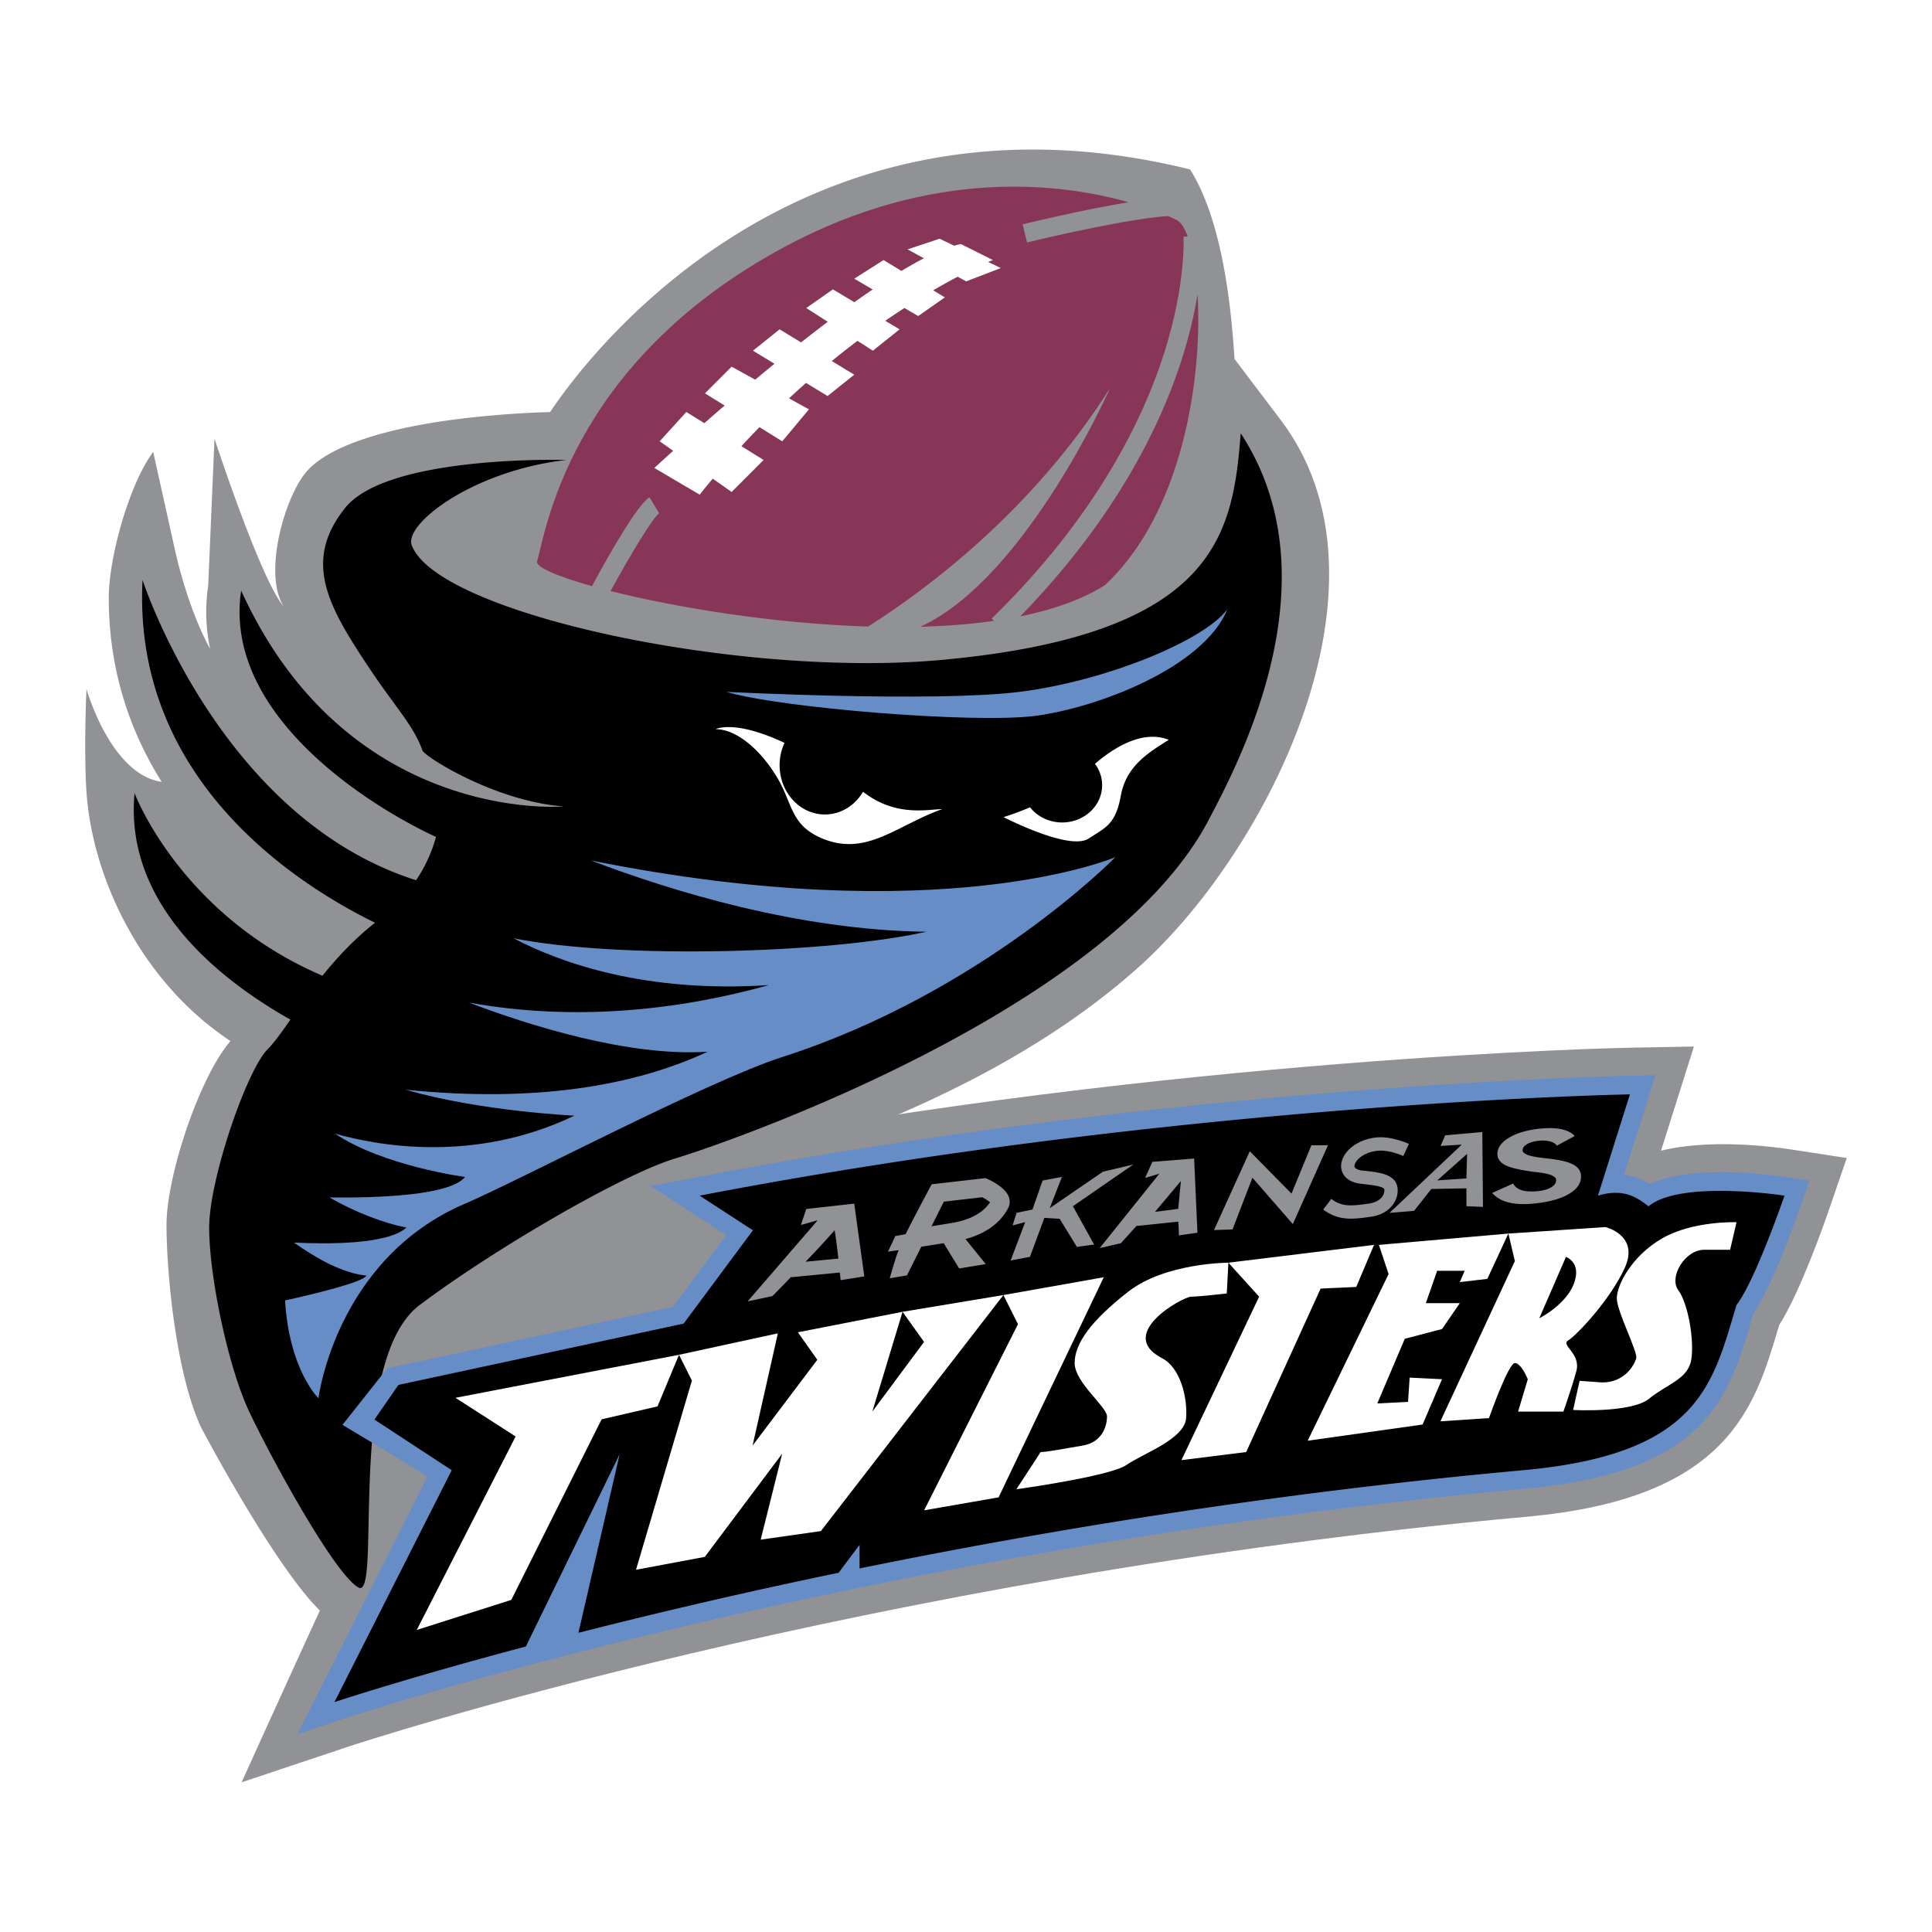
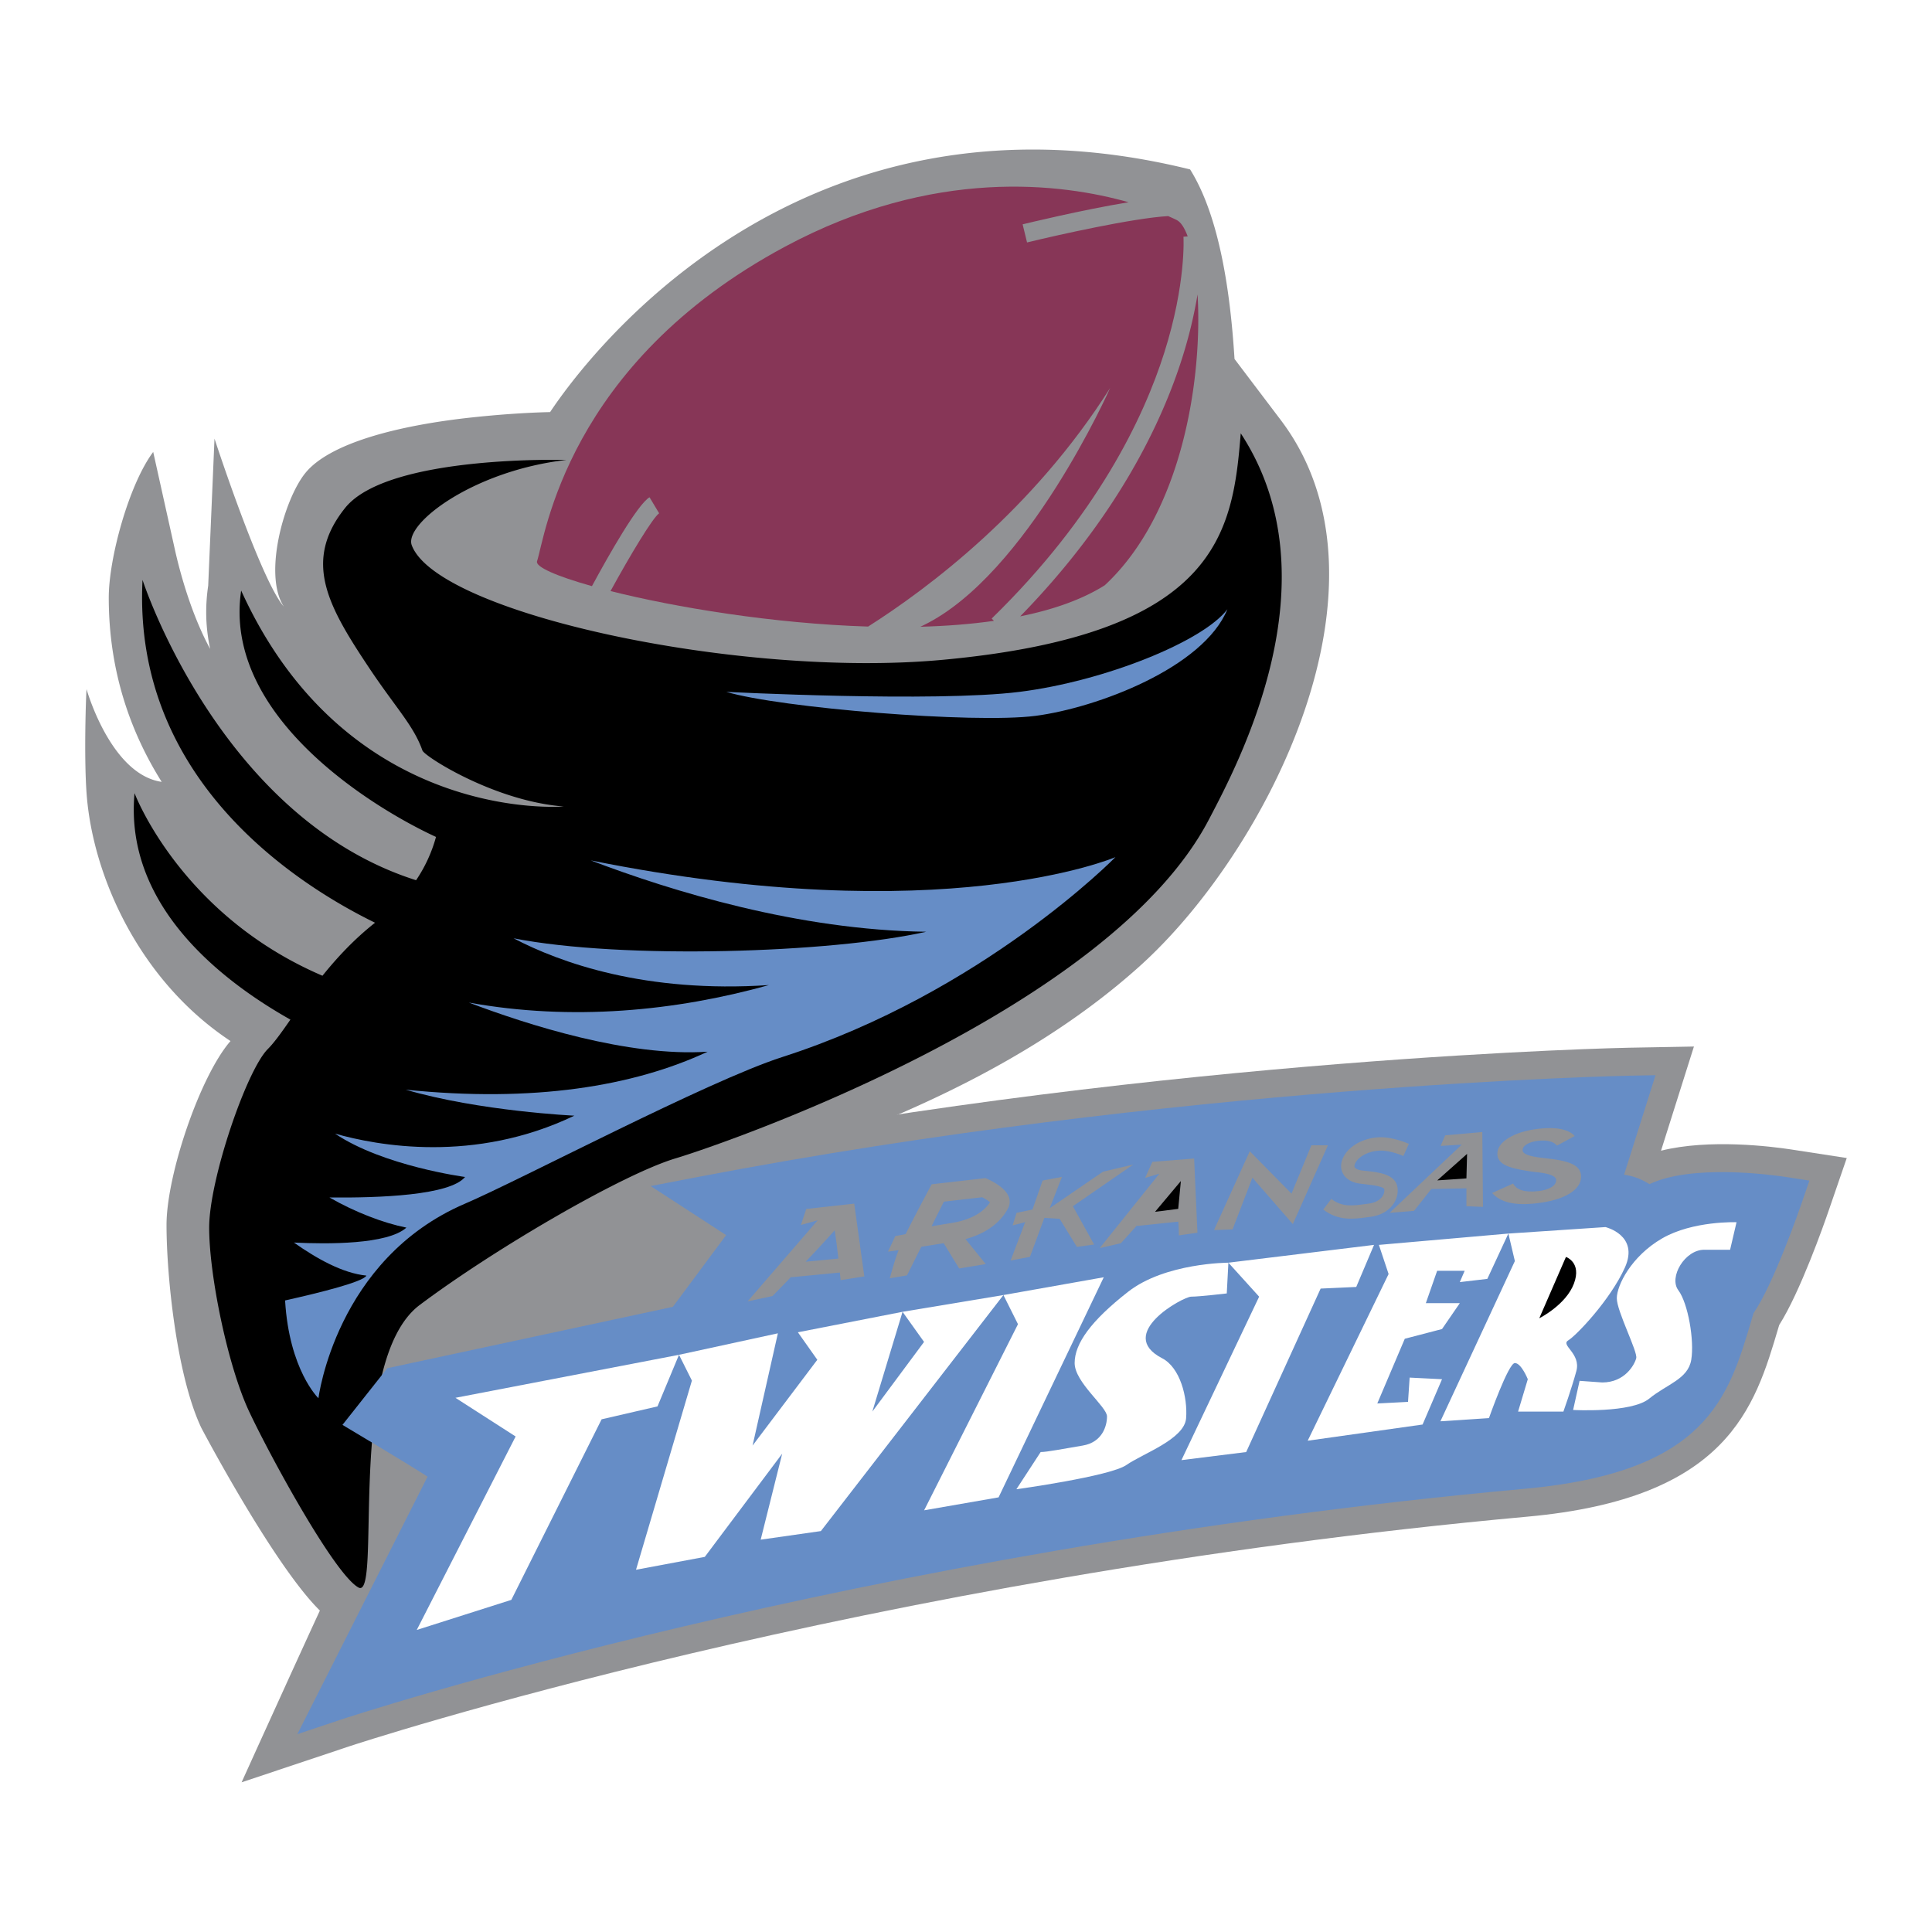
<svg xmlns="http://www.w3.org/2000/svg" viewBox="0 0 192.756 192.756">
  <title>Arkansas Twisters - SVG vector logo - www.oklogos.com</title>
  <g fill-rule="evenodd" clip-rule="evenodd">
    <path fill="#fff" d="M0 0h192.756v192.756H0V0z" />
    <path d="M127.777 41.901s-2.688-3.547-4.609-6.087c-.412-6.594-1.479-14.187-4.432-18.911C79.481 7.21 58.332 35.934 54.883 41.114c-1.424.031-4.15.145-7.686.521-7.637.814-14.382 2.62-16.754 5.585-2.112 2.639-4.199 10.107-2.128 13.296-2.307-2.635-6.914-16.754-6.914-16.754l-.629 14.669a18.058 18.058 0 0 0-.199 2.663c0 1.259.145 2.473.393 3.65-2.418-4.435-3.526-9.992-3.554-10.078l-2.127-9.574c-2.394 3.191-4.434 10.547-4.434 14.54 0 7.318 2.157 13.398 5.281 18.375-5.103-.736-7.496-9.246-7.496-9.246-.059.642-.266 6.648 0 10.372.585 8.182 5.211 18.676 14.361 24.732-3.041 3.492-6.383 13.352-6.383 18.35 0 5.012.993 14.975 3.457 20.211.078.166 8.975 17.014 13.297 19.414 1.138.633 3.256.078 4.361-.557 2.208-1.27 2.256-3.635 2.373-9.35.11-5.357.338-16.506 3.771-19.08 7.436-5.578 19.795-12.693 24.491-14.104 15.859-4.754 32.846-11.131 45.319-22.332 12.731-11.431 26.422-38.242 14.094-54.516z" fill="#919295" />
    <path d="M165.121 104.484l-2.59.047c-.447.008-45.396.916-93.607 10.188L57.586 116.9s-5.971 2.27-3.74 3.719c-1.296 1.744-7.903 1.311-8.51 2.127-1.91.412-8.363 11.262-8.363 11.262l-5.031 7.268 1.588 1.1-1.059 1.617s1.152 7.846 3.024 9.072c-1.88 3.715-11.39 24.756-11.39 24.756l10.737-3.588c.503-.168 51.163-16.881 117.557-22.916 19.988-1.816 22.666-10.861 25.029-18.842l.086-.285c2.088-3.283 4.457-10.02 4.926-11.387l1.811-5.266-5.504-.848c-2.025-.311-8.225-1.086-13.027.117l3.283-10.393-3.882.071z" fill="#919295" />
    <path d="M123.789 43.231c-.799 9.839-2.162 20.061-29.786 22.604C73.792 67.697 43.63 61.197 41.081 54.4c-.797-2.127 6.117-7.446 15.425-8.51 0 0-17.818-.532-22.073 4.787-4.255 5.318-1.708 9.804 2.394 15.956 2.659 3.989 4.447 5.765 5.318 8.244.205.583 7.181 5.053 14.095 5.585.03.002-21.541 1.861-32.179-21.541C22.2 71.42 37.178 80.59 43.5 83.501a14.598 14.598 0 0 1-1.987 4.319c-19.624-6.226-27.292-29.963-27.292-29.963-1.018 19.964 15.439 30.409 23.197 34.204-2.095 1.651-3.81 3.502-5.244 5.289-14.196-6.076-18.751-18.217-18.751-18.217-1.032 11.176 8.607 18.682 15.551 22.594-.868 1.248-1.599 2.281-2.254 2.936-2.128 2.129-5.851 13.031-5.851 17.818s1.862 13.83 3.989 18.35c2.127 4.521 8.51 16.223 10.903 17.553s-1.33-22.605 6.117-28.189c7.446-5.586 20.211-13.031 25.53-14.627 5.318-1.596 43.239-14.781 53.188-33.774 2.927-5.586 12.767-23.937 3.193-38.563z" />
    <path d="M162.582 107.322c-.445.008-45.127.908-93.13 10.139l-4.535.873 7.529 4.893c-1.506 2.029-4.711 6.342-5.314 7.156-1.305.279-28.49 6.123-28.49 6.123l-4.474 5.654s6.621 3.941 8.491 5.166l-12.994 25.693 4.294-1.436c.506-.17 51.371-16.975 118.188-23.049 18.102-1.645 20.289-9.031 22.607-16.854 0 0 .115-.391.199-.67 1.971-2.842 4.551-10.25 4.848-11.117l.725-2.105-2.201-.34c-1.682-.258-9.537-1.309-13.758.693-.658-.412-1.482-.799-2.531-.939l3.135-9.928-2.589.048z" fill="#668dc6" />
-     <path d="M164.479 120.354c-1.064-.799-2.395-1.861-5.053-1.064l3.191-10.105s-44.412.799-92.814 10.105l5.318 3.457-6.914 9.309-28.456 6.117-2.394 3.457 7.712 5.053-11.702 23.137s6.935-2.316 19.099-5.551l9.357-19.182-4.111 17.816a597.598 597.598 0 0 1 25.958-5.99l2.088-2.785v2.355c18.651-3.807 41.282-7.533 66.219-9.801 17.553-1.596 18.883-8.51 21.275-16.488 1.861-2.395 4.787-10.904 4.787-10.904s-10.369-1.597-13.56 1.064z" />
    <path fill="#fff" d="M45.439 139.459l6.005 3.859-9.865 19.303 9.436-3.002 9.008-18.015 5.576-1.288 2.145-5.148-22.305 4.291zM77.609 133.025l-9.865 2.143 1.287 2.574-5.576 18.873 6.863-1.285 7.721-10.295-2.145 8.578 6.005-.857 18.212-23.549-10.063 1.672 2.145 3.004-5.16 6.951 3.015-9.955-10.443 2.043 1.938 2.744-6.459 8.559 2.525-11.2z" />
    <path fill="#fff" d="M100.111 129.207l10.012-1.775-10.494 21.959-7.429 1.293 9.364-18.571-1.453-2.906zM122.557 125.979s-6.297 0-10.012 2.906c-3.713 2.906-5.328 5.168-5.328 7.105s3.229 4.359 3.229 5.328-.484 2.582-2.422 2.906c-1.938.322-3.551.646-4.197.646l-2.422 3.713s9.365-1.291 10.979-2.422c1.615-1.131 5.793-2.566 5.955-4.666.16-2.1-.598-5.055-2.395-5.984-4.682-2.422 2.092-6.143 2.898-6.143.809 0 3.553-.322 3.553-.322l.162-3.067z" />
    <path fill="#fff" d="M137.088 124.203l-1.776 4.197-3.552.162-7.428 16.309-6.459.807 7.752-16.309-3.068-3.39 14.531-1.776zM150.49 123.072l-2.099 4.522-2.745.322.485-1.131h-2.746l-1.129 3.231h3.39l-1.775 2.582-3.715.97-2.744 6.457 3.067-.16.162-2.422 3.23.161-1.939 4.521-11.463 1.615 8.072-16.631-.969-2.906 12.918-1.131zM160.178 122.426s3.393.807 1.939 4.037c-1.455 3.229-4.846 6.781-5.652 7.266-.809.484 1.291 1.293.807 3.068s-1.291 4.037-1.291 4.037h-4.521l.969-3.23s-.645-1.613-1.291-1.613-2.584 5.49-2.584 5.49l-4.844.322 7.428-15.986-.646-2.744 9.686-.647zM173.254 121.941s-4.355-.162-7.424 1.615c-3.068 1.775-4.521 4.682-4.521 5.975 0 1.291 2.1 5.328 1.938 5.975-.162.645-1.131 2.422-3.391 2.422l-2.26-.162-.646 2.906s5.812.324 7.59-1.131c1.775-1.453 3.875-1.938 4.197-3.875s-.322-5.65-1.291-6.941c-.969-1.293.645-4.037 2.582-4.037h2.584l.642-2.747z" />
    <path d="M58.94 85.842c8.096 3.085 20.733 6.96 33.467 7.119-9.471 2.131-30.329 2.787-41.17.652 4.666 2.442 13.135 5.49 25.479 4.668-9.306 2.596-19.668 3.607-29.941 1.744 5.866 2.225 15.896 5.432 23.825 4.904-7.431 3.467-17.401 5.088-30.122 3.789 7.395 2.158 16.824 2.592 16.824 2.592-9.983 4.793-19.667 2.988-23.873 1.793 4.788 3.234 12.969 4.324 12.969 4.324-1.495 1.828-8.491 2.098-13.531 2.045 2.584 1.48 5.394 2.551 7.681 3.008-1.878 1.691-7.867 1.656-11.225 1.49 2.259 1.594 4.854 3.059 7.235 3.297-.31.621-4.594 1.691-8.115 2.479.412 6.953 3.328 9.756 3.328 9.756S33.5 125.615 46.4 120.088c5.585-2.395 24.201-12.234 31.647-14.627 20.021-6.436 33.242-19.946 33.242-19.946s-17.187 7.402-52.349.327zM72.462 69.027s20.743 1.064 29.254 0c8.51-1.064 18.35-5.053 20.742-8.244-2.393 5.851-13.031 9.84-19.146 10.638-6.117.797-25.531-.798-30.85-2.394z" fill="#668dc6" />
-     <path d="M86.292 79.133l-.187-.139c-.804 1.362-2.205 2.266-3.803 2.266-2.497 0-4.521-2.203-4.521-4.92 0-.801.18-1.554.491-2.223-5.018-2.36-6.874-1.367-6.874-1.367 2.127 0 4.521 2.127 6.117 4.787s1.33 4.787 4.521 6.117c4.426 1.844 7.446-1.33 11.967-2.926-1.329 0-4.521.798-7.711-1.595zM109.242 76.208c.451.603.719 1.335.719 2.126 0 2.057-1.787 3.724-3.99 3.724-1.314 0-2.479-.597-3.205-1.513a28.18 28.18 0 0 1-2.645.98c2.127 1.064 6.914 3.191 8.51 2.128 1.596-1.064 2.658-1.33 3.191-4.255.531-2.925 2.658-4.255 4.787-5.584-2.289-.915-4.968.335-7.367 2.394z" fill="#fff" />
    <path d="M117.963 35.665c-1.992 6.328-6.414 15.819-16.178 25.83 3.266-.663 6.162-1.666 8.441-3.105 7.738-7.198 9.752-20.606 9.256-29.019a46.19 46.19 0 0 1-1.519 6.294z" fill="#873657" />
    <path d="M118.498 23.586c-.316-.859-.686-1.428-1.092-1.631 0 0-.297-.155-.855-.396-3.512.2-11.137 1.911-14.082 2.63l-.441-1.808c.34-.083 5.939-1.446 10.57-2.204-6.611-1.871-19.393-3.554-34.285 4.437-21.807 11.702-23.935 28.989-24.732 31.382-.185.553 1.931 1.489 5.478 2.483 1.703-3.147 4.536-8.141 5.745-8.866l.958 1.597.007-.005c-.642.445-2.847 4.098-4.856 7.766 6.424 1.617 16.191 3.247 25.699 3.542 6.028-3.831 16.467-11.658 24.147-23.803 0 0-8.244 18.616-18.616 23.669l-.315.152c2.541-.067 5.008-.256 7.337-.587l-.225-.231c10.533-10.265 15.174-20.077 17.213-26.5 2.207-6.956 1.924-11.55 1.922-11.595l.423-.032z" fill="#873657" />
-     <path d="M96.397 28.072l3.457-1.33-1.264-.605c.305-.13.467-.193.467-.193l-3.191-1.596a7.493 7.493 0 0 0-.67.165l-1.457-.697-3.191 1.064 1.631.89c-.711.366-1.462.79-2.241 1.26l-1.784-1.086-2.925 1.861 1.838 1.072c-.601.408-1.211.834-1.828 1.274L83.1 28.87l-2.66 1.862 2.145 1.372a156.65 156.65 0 0 0-2.661 2.056l-2.143-1.301-2.659 2.128 2.148 1.304c-.654.534-1.297 1.064-1.925 1.588l-2.35-1.296-2.66 2.66 1.962 1.218a285.49 285.49 0 0 0-2.027 1.758l-1.796-1.115-2.659 2.925 1.347.948a178.925 178.925 0 0 0-1.879 1.712l4.521 2.659a87.55 87.55 0 0 1 1.308-1.591l1.883 1.326 3.191-3.191-2.217-1.376a92.674 92.674 0 0 1 1.803-1.898l2.275 1.413 2.66-3.191-1.986-1.096a91.156 91.156 0 0 1 1.696-1.54l2.151 1.306 2.66-2.127-2.243-1.362a85.074 85.074 0 0 1 2.567-2.015l1.537.983 2.66-2.128-1.426-.855c.658-.454 1.296-.88 1.91-1.277l1.377.803 2.659-1.861-1.164-.708c.9-.524 1.717-.974 2.439-1.353l.853.462z" fill="#fff" />
    <path d="M156.234 125.406s1.596.531.797 2.66c-.797 2.127-3.457 3.457-3.457 3.457l2.66-6.117z" />
    <path d="M86.232 127.348l-1.005-7.26-4.787.531-.532 1.596 1.67-.463-6.989 8.086 2.482-.531s.805-.818 1.882-1.936l.01.057 4.83-.467c.047.465.075.76.075.76l2.364-.373zm-5.854-1.465a117.35 117.35 0 0 0 2.898-3.137c.136.857.265 1.908.368 2.822l-3.266.315zM100.656 119.436c-.318-.898-1.574-1.553-2.102-1.791l-.234-.107-.258.031-5.11.588s-1.564 2.908-2.583 4.945c.148.02-1.03.217-1.042.217l-.731 1.557 1.073-.15c-.285.57-.896 2.809-.896 2.809l1.719-.293 1.427-2.854c.651-.102 1.408-.221 2.234-.354l1.542 2.521 2.652-.439-2.021-2.494c2.688-.719 3.823-2.223 4.271-3.117a1.33 1.33 0 0 0 .141-.598c0-.157-.027-.317-.082-.471zm-5.653 2.57c-.732.123-1.423.234-2.061.336l1.226-2.451c.742-.086 3.397-.393 3.831-.441.305.158.602.348.777.498-.45.697-1.475 1.675-3.773 2.058zM113.062 116.188l-3.013.708-5.32 3.647 1.22-3.123-1.928.363-1.011 2.893-1.586.33-.397 1.256 1.256-.33-1.453 3.83 1.928-.366 1.439-3.89 1.524.094 1.722 2.804 1.719-.238-2.119-3.82 6.019-4.158zM119.469 122.988l-.33-7.402-4.166.33-.725 1.607 1.424-.426-5.957 7.428 2.115-.488s.686-.752 1.604-1.777l.01.053 4.115-.43c.041.428.059 1.371.059 1.371l1.851-.266z" fill="#919295" />
    <path d="M115.238 120.902l2.313-.293.265-2.777-2.578 3.07z" />
    <path fill="#919295" d="M121.121 122.725l3.568-7.866 4.165 4.229 1.984-4.824h1.652l-3.504 7.865-4.031-4.627-1.984 5.156-1.85.067zM144.189 113.271l3.702-.33.066 7.469-1.652-.066v-1.785l-3.504.068-1.719 2.18-2.445.199 7.205-6.809-2.115.133.462-1.059z" />
    <path d="M143.396 117.768l2.975-2.645-.066 2.445-2.909.2z" />
    <path d="M148.871 119.025l2.094-.943c.164.32.457.547.881.676.422.129.963.154 1.621.08.566-.064 1.006-.195 1.324-.395.316-.197.473-.436.465-.715-.01-.369-.59-.621-1.742-.756-.391-.041-.689-.08-.9-.113-1.184-.17-2.012-.383-2.49-.643-.475-.26-.719-.615-.73-1.062-.016-.613.355-1.152 1.117-1.621.76-.469 1.775-.777 3.047-.922.852-.098 1.584-.082 2.197.043.613.129 1.064.357 1.352.689l-1.775.957c-.137-.197-.371-.34-.705-.428-.332-.086-.715-.105-1.148-.057-.48.057-.863.17-1.148.346-.287.174-.428.379-.422.613.01.355.668.604 1.977.748.412.043.73.082.957.113 1.025.135 1.762.334 2.209.602.447.266.678.635.689 1.107.02.686-.367 1.268-1.158 1.748s-1.889.801-3.295.961c-1.082.125-1.982.102-2.705-.068-.724-.169-1.294-.489-1.712-.96zM137.545 113.467c-1.498.08-2.852.807-3.451 1.855-.342.598-.387 1.213-.127 1.729.291.576.912.947 1.75 1.045l.402.045c1.293.135 1.963.309 1.992.514.035.254-.043.523-.221.758-.271.355-.74.594-1.322.67l-.297.039c-1.373.186-2.367.318-3.445-.504l-.807 1.059c1.518 1.154 2.998.955 4.43.764l.291-.039c.938-.123 1.723-.543 2.209-1.184.395-.52.564-1.143.479-1.75-.191-1.336-1.912-1.518-3.17-1.648l-.385-.043c-.436-.051-.66-.205-.719-.324-.07-.141.029-.354.094-.469.375-.656 1.324-1.133 2.365-1.188 1.074-.057 2.389.531 2.4.537l.551-1.211c-.066-.03-1.619-.727-3.019-.655z" fill="#919295" />
  </g>
</svg>